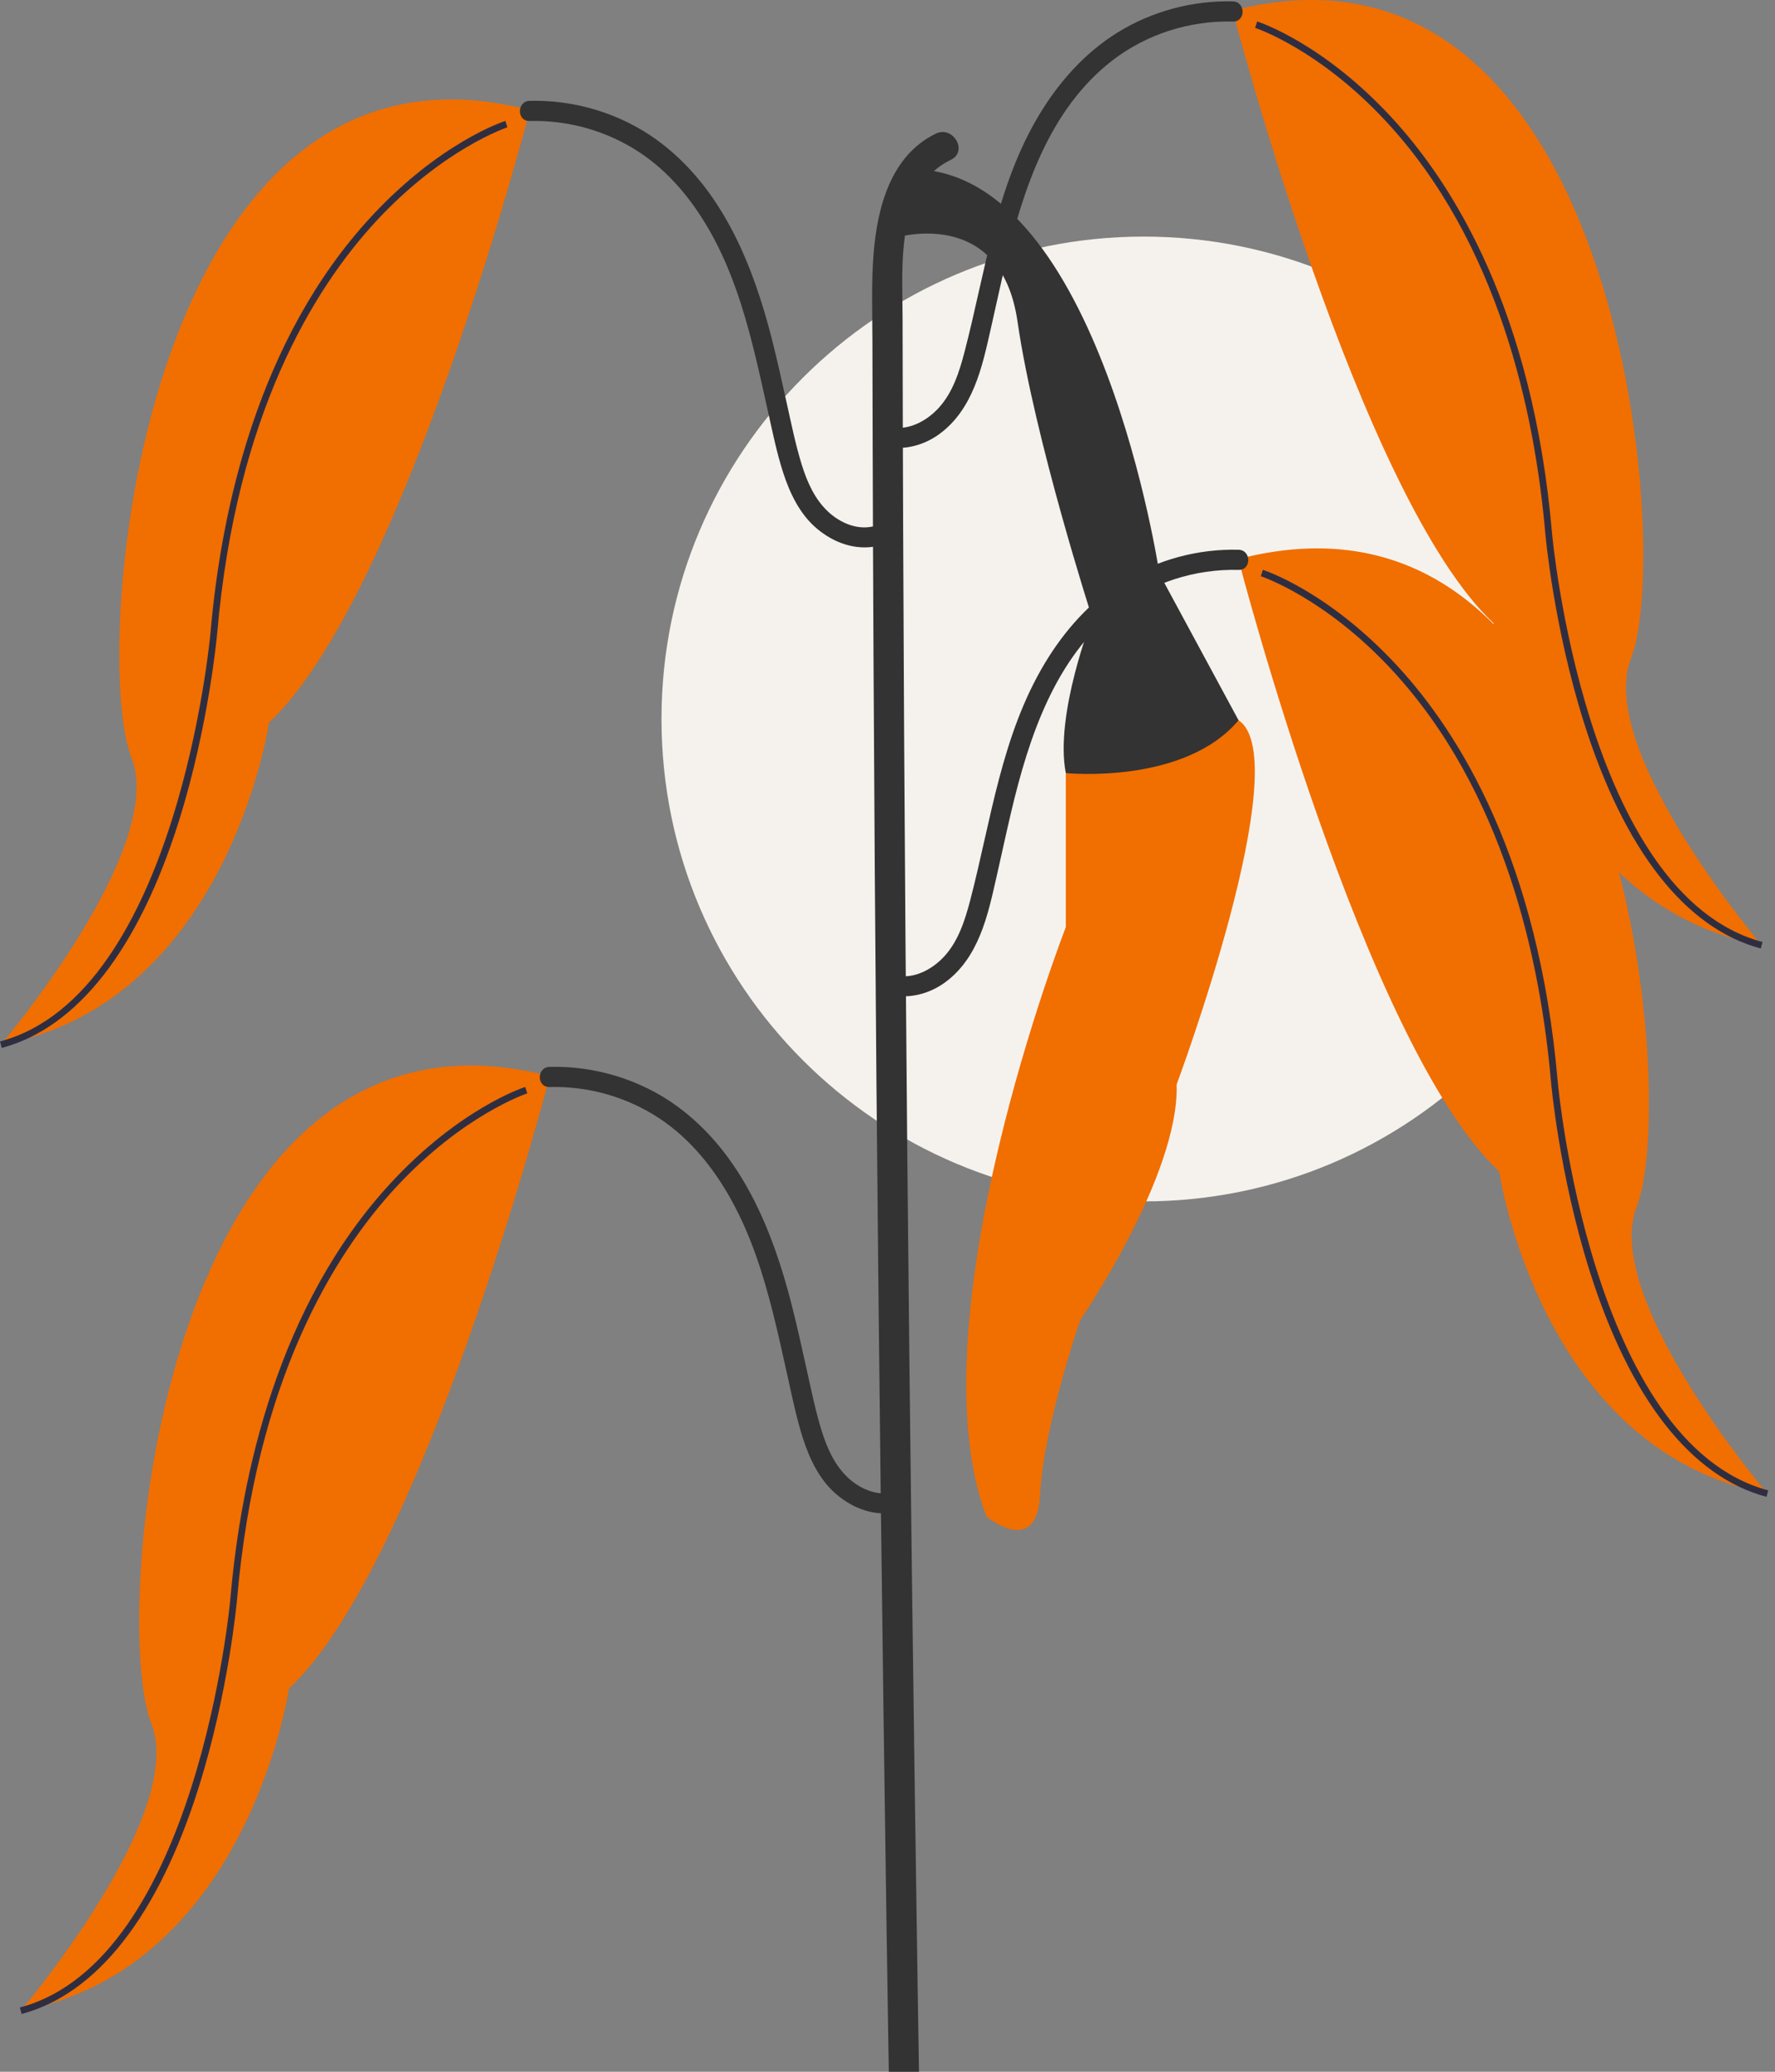
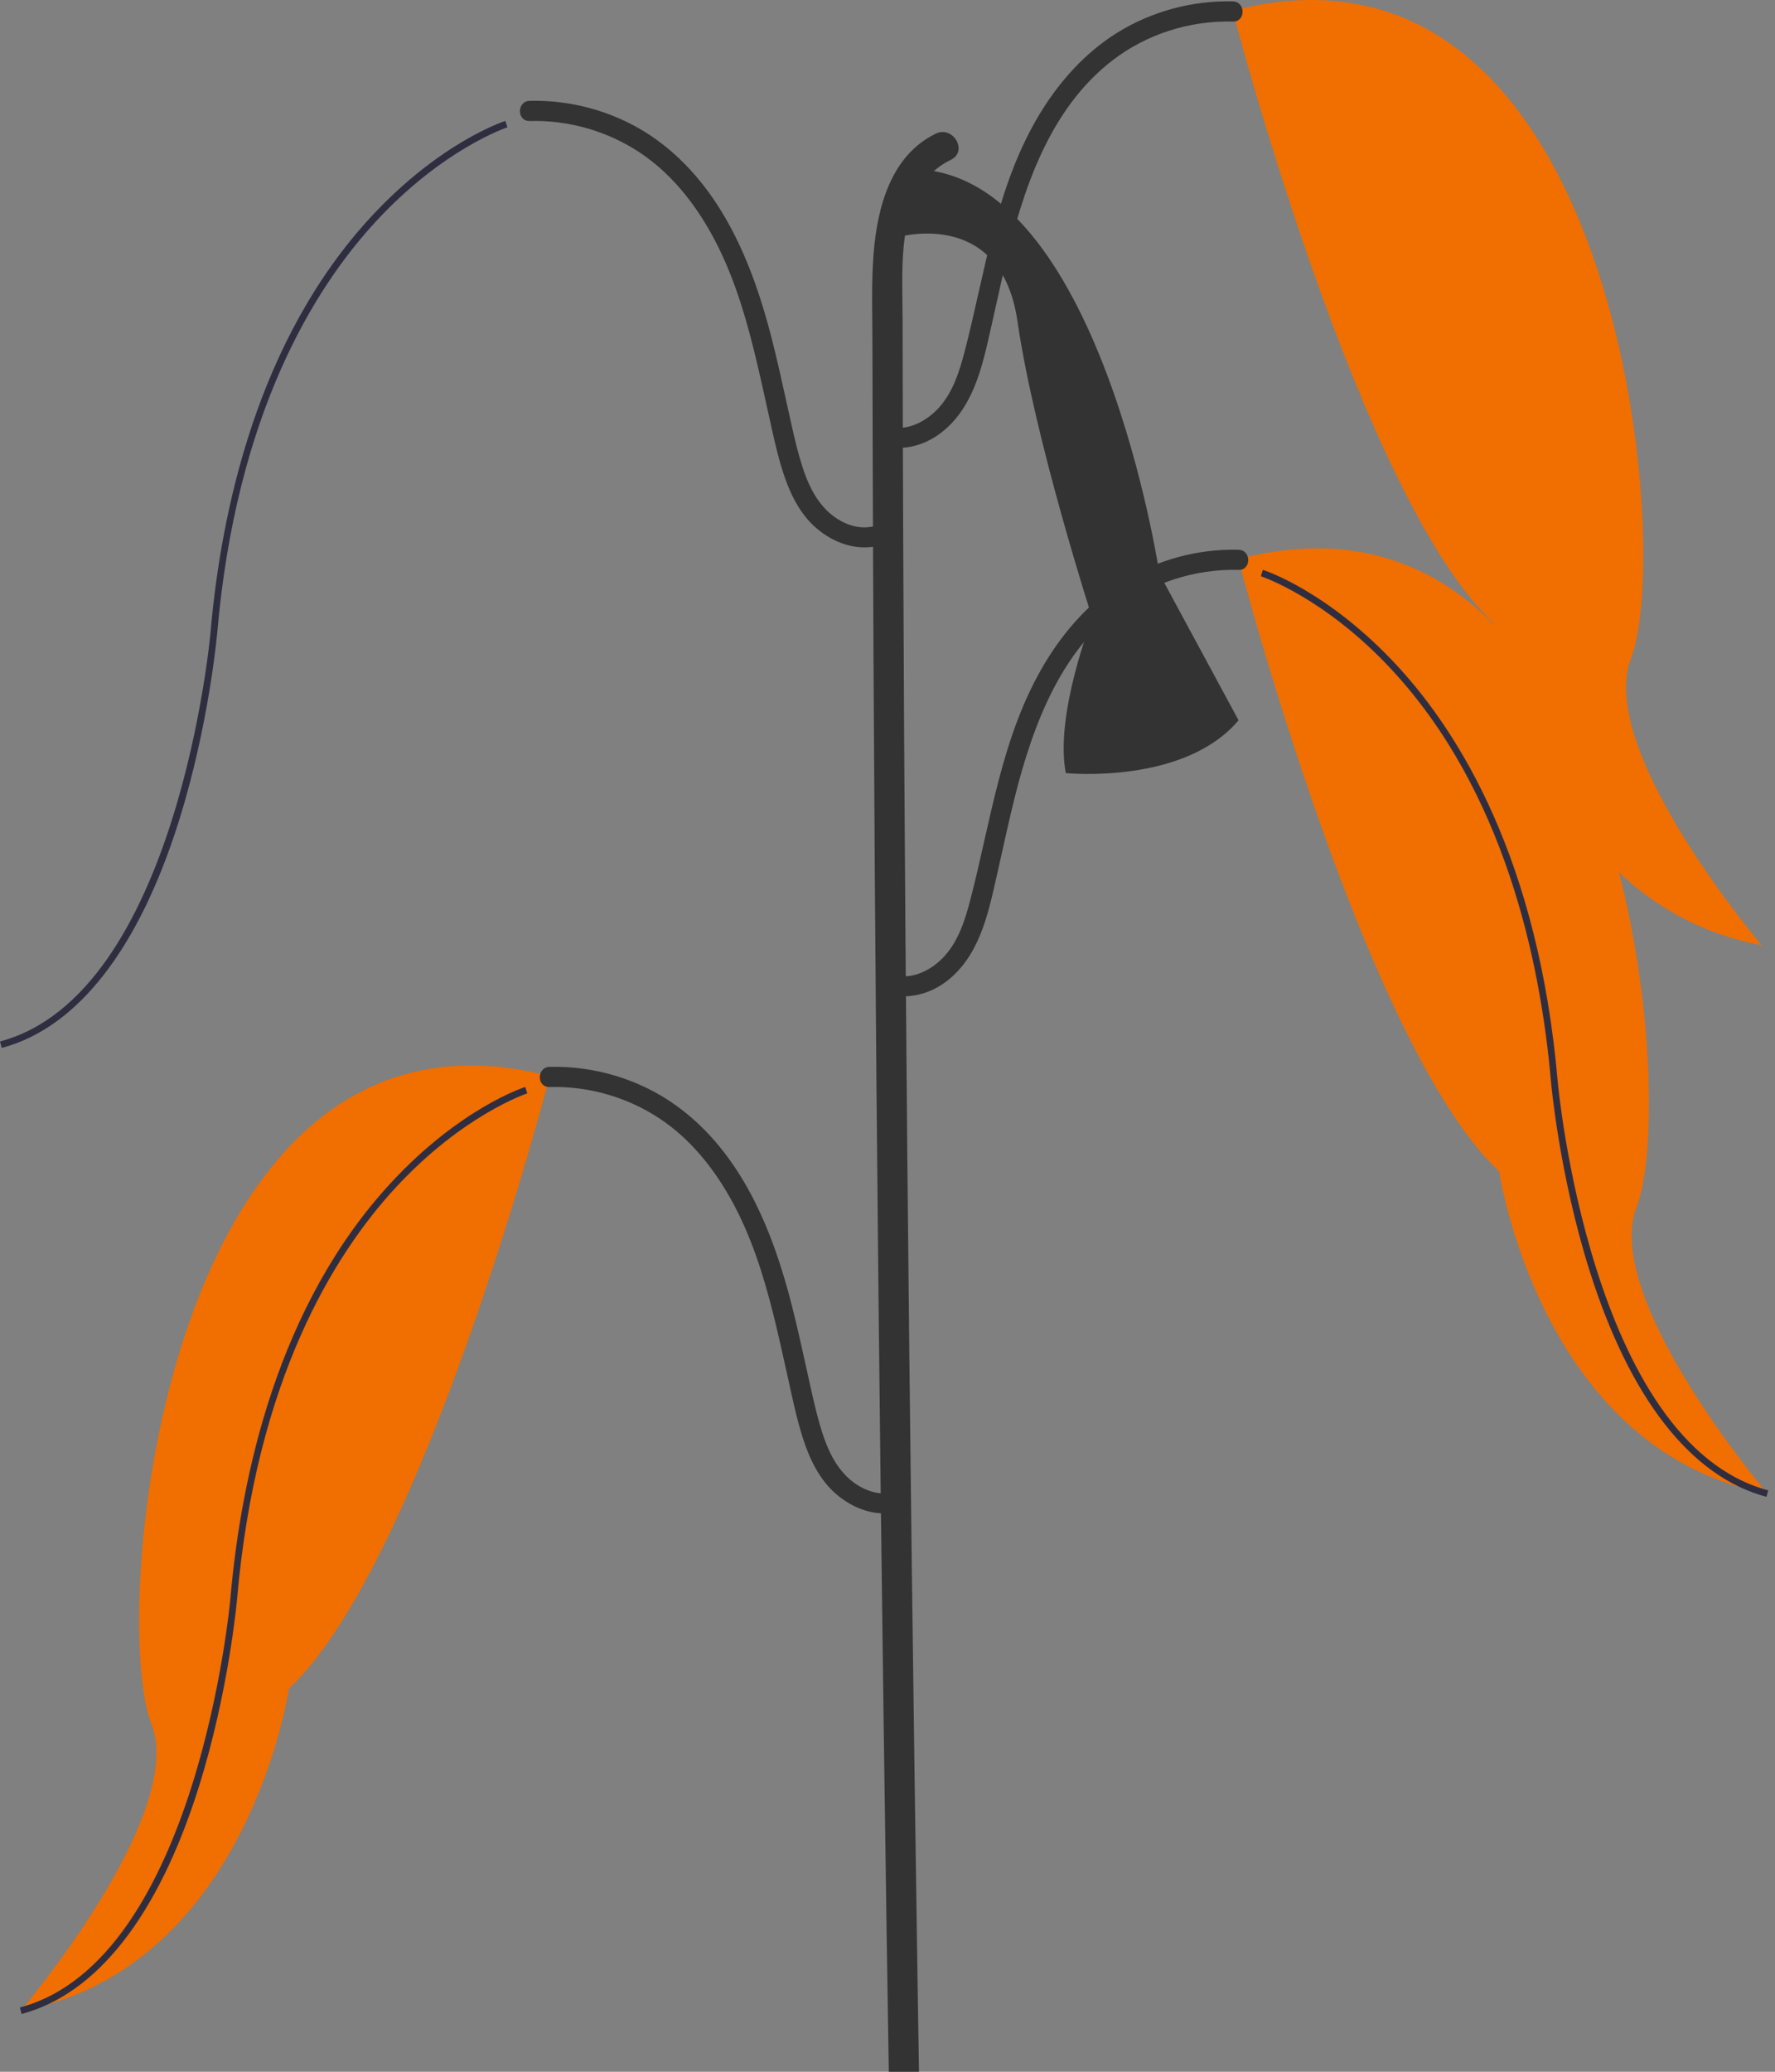
<svg xmlns="http://www.w3.org/2000/svg" width="240" height="280" viewBox="0 0 240 280" fill="none">
  <rect x="0" y="0" width="240" height="280" fill="#808080" stroke="none" />
  <g clip-path="url(#clip0_3253_8369)">
-     <path d="M154.639 162.369C190.646 162.369 219.836 133.179 219.836 97.172C219.836 61.164 190.646 31.975 154.639 31.975C118.631 31.975 89.441 61.164 89.441 97.172C89.441 133.179 118.631 162.369 154.639 162.369Z" fill="#F5F2ED" />
-     <path d="M150.645 97.031L144.11 104.483V125.309C144.11 125.309 123.381 178.439 133.365 204.936C133.365 204.936 140.247 210.696 140.646 201.864C141.045 193.032 146.037 178.439 146.037 178.439C146.037 178.439 159.477 158.855 159.093 146.567C159.093 146.567 175.457 102.649 167.467 97.344L150.645 97.031Z" fill="#F16E00" />
    <path d="M124.525 296.818C124.216 278.012 123.928 259.206 123.666 240.4C123.404 221.602 123.167 202.803 122.961 184.004C122.755 165.208 122.578 146.411 122.436 127.614C122.293 108.815 122.185 90.015 122.115 71.216C122.08 61.813 122.054 52.411 122.039 43.008C122.029 36.977 121.362 29.152 125.376 24.089C126.243 22.996 127.328 22.204 128.573 21.597C130.935 20.445 128.867 16.922 126.512 18.071C120.409 21.047 118.612 28.086 118.117 34.314C117.808 38.211 117.953 42.145 117.96 46.051C117.969 50.844 117.981 55.638 117.995 60.431C118.051 79.509 118.147 98.586 118.28 117.663C118.412 136.828 118.581 155.994 118.782 175.159C118.982 194.233 119.214 213.308 119.472 232.382C119.73 251.464 120.016 270.545 120.324 289.626C120.363 292.023 120.402 294.42 120.442 296.818C120.485 299.443 124.569 299.451 124.525 296.818Z" fill="#333333" />
    <path d="M167.467 75.664C167.467 75.664 184.492 141.286 202.704 158.327C202.704 158.327 208.269 196.153 238.965 201.864C238.965 201.864 216.456 175.355 221.301 163.08C227.061 148.488 219.765 62.088 167.541 75.528" fill="#F16E00" />
    <path d="M120.39 134.457C122.978 135.025 125.661 134.32 127.785 132.769C130.002 131.15 131.467 128.919 132.507 126.406C133.571 123.837 134.153 121.088 134.769 118.386C135.423 115.517 136.035 112.638 136.713 109.774C139.097 99.709 142.619 88.911 151.13 82.316C155.765 78.724 161.619 76.871 167.466 77.023C169.219 77.068 169.218 74.346 167.466 74.3C162.016 74.159 156.521 75.63 151.882 78.5C147.468 81.23 143.95 85.185 141.289 89.607C135.397 99.399 134.019 110.808 131.185 121.668C130.49 124.328 129.599 127.144 127.709 129.219C126.033 131.06 123.523 132.361 121.114 131.832C120.396 131.675 119.641 132.048 119.439 132.783C119.252 133.464 119.669 134.299 120.39 134.457Z" fill="#333333" />
    <path d="M238.849 202.3C228.643 199.589 220.367 189.011 214.917 171.71C210.821 158.709 209.724 146.344 209.714 146.22C208.297 129.869 203.411 106.931 188.185 90.522C179.107 80.738 170.56 77.905 170.475 77.877L170.753 77.014C171.11 77.129 179.612 79.948 188.85 89.905C197.351 99.066 208.028 116.26 210.618 146.142C210.66 146.631 215.097 195.052 239.082 201.423L238.849 202.3Z" fill="#2F2E41" />
    <path d="M166.699 1.55C166.699 1.55 183.724 67.173 201.937 84.214C201.937 84.214 207.501 122.039 238.197 127.751C238.197 127.751 215.688 101.241 220.533 88.967C226.293 74.375 218.997 -12.026 166.773 1.414" fill="#F16E00" />
    <path d="M119.622 60.346C122.21 60.914 124.893 60.209 127.017 58.658C129.235 57.038 130.699 54.807 131.74 52.295C132.804 49.726 133.385 46.977 134.001 44.275C134.655 41.405 135.267 38.526 135.946 35.663C138.329 25.598 141.852 14.8 150.363 8.204C154.997 4.613 160.851 2.76 166.698 2.911C168.451 2.957 168.45 0.234 166.698 0.189C161.248 0.048 155.753 1.519 151.114 4.389C146.701 7.119 143.183 11.074 140.521 15.496C134.629 25.288 133.251 36.696 130.417 47.556C129.723 50.217 128.831 53.032 126.942 55.108C125.266 56.949 122.755 58.249 120.346 57.721C119.629 57.563 118.874 57.936 118.672 58.671C118.484 59.353 118.901 60.188 119.622 60.346Z" fill="#333333" />
-     <path d="M238.08 128.189C227.873 125.478 219.598 114.9 214.148 97.599C210.052 84.597 208.955 72.233 208.944 72.109C207.527 55.757 202.642 32.82 187.416 16.411C178.337 6.627 169.79 3.793 169.705 3.766L169.983 2.902C170.341 3.017 178.843 5.837 188.081 15.793C196.582 24.955 207.259 42.148 209.848 72.031C209.89 72.52 214.327 120.941 238.313 127.312L238.08 128.189Z" fill="#2F2E41" />
    <path d="M74.303 145.552C74.303 145.552 57.278 211.175 39.065 228.216C39.065 228.216 33.501 266.041 2.805 271.753C2.805 271.753 25.314 245.243 20.469 232.969C14.709 218.377 22.005 131.976 74.229 145.416" fill="#F16E00" />
    <path d="M120.655 201.721C118.551 202.182 116.298 201.236 114.679 199.734C112.866 198.05 111.834 195.733 111.109 193.408C110.275 190.735 109.714 187.971 109.106 185.24C108.451 182.298 107.809 179.353 107.066 176.432C104.48 166.267 100.266 155.829 91.491 149.464C86.555 145.884 80.389 144.031 74.302 144.189C72.554 144.234 72.547 146.957 74.302 146.911C79.562 146.775 84.77 148.255 89.164 151.155C93.298 153.884 96.472 157.837 98.86 162.135C101.522 166.928 103.186 172.171 104.52 177.468C105.247 180.356 105.879 183.267 106.527 186.174C107.141 188.927 107.705 191.719 108.571 194.407C109.48 197.229 110.838 200.069 113.152 202.009C115.45 203.937 118.385 205.003 121.378 204.346C122.097 204.188 122.517 203.353 122.329 202.671C122.126 201.93 121.375 201.563 120.655 201.721Z" fill="#333333" />
    <path d="M2.92 272.191L2.688 271.314C26.673 264.943 31.11 216.522 31.152 216.034C32.581 199.539 37.518 176.394 52.92 159.795C62.158 149.839 70.66 147.019 71.017 146.904L71.296 147.768C71.21 147.796 62.623 150.653 53.542 160.458C45.156 169.515 34.621 186.522 32.056 216.112C32.045 216.235 30.948 228.599 26.853 241.601C21.403 258.902 13.127 269.48 2.92 272.191Z" fill="#2F2E41" />
-     <path d="M71.615 14.99C71.615 14.99 54.59 80.612 36.378 97.653C36.378 97.653 30.814 135.479 0.117 141.19C0.117 141.19 22.627 114.681 17.781 102.406C12.021 87.814 19.317 1.414 71.541 14.854" fill="#F16E00" />
    <path d="M117.967 71.162C115.863 71.624 113.61 70.677 111.992 69.175C110.179 67.492 109.146 65.174 108.421 62.85C107.587 60.176 107.026 57.412 106.418 54.681C105.763 51.74 105.122 48.794 104.379 45.873C101.792 35.709 97.578 25.271 88.803 18.906C83.867 15.326 77.701 13.473 71.615 13.63C69.866 13.676 69.859 16.398 71.615 16.353C76.875 16.217 82.082 17.697 86.476 20.597C90.61 23.326 93.785 27.279 96.172 31.576C98.835 36.369 100.499 41.613 101.833 46.91C102.56 49.798 103.192 52.709 103.84 55.615C104.453 58.369 105.017 61.16 105.883 63.848C106.793 66.67 108.151 69.51 110.464 71.451C112.763 73.379 115.698 74.444 118.691 73.787C119.409 73.63 119.829 72.795 119.642 72.113C119.438 71.372 118.688 71.004 117.967 71.162Z" fill="#333333" />
    <path d="M0.233 141.63L0 140.754C23.99 134.381 28.423 85.961 28.465 85.473C29.894 68.979 34.831 45.833 50.232 29.235C59.471 19.279 67.972 16.459 68.33 16.344L68.608 17.207C68.522 17.235 59.935 20.092 50.855 29.898C42.468 38.954 31.933 55.961 29.369 85.551C29.358 85.674 28.261 98.039 24.165 111.04C18.715 128.342 10.44 138.919 0.233 141.63Z" fill="#2F2E41" />
    <path d="M120.752 32.208C120.752 32.208 135.268 27.523 137.58 43.462C139.892 59.4 147.692 83.547 147.692 83.547C147.692 83.547 142.566 96.576 144.109 104.484C144.109 104.484 160.096 106.106 167.466 97.346L156.774 77.565C156.774 77.565 148.728 23.582 123.766 22.867L120.752 32.208Z" fill="#333333" />
  </g>
  <defs>
    <clipPath id="clip0_3253_8369">
      <rect width="239.082" height="299" fill="white" />
    </clipPath>
  </defs>
</svg>